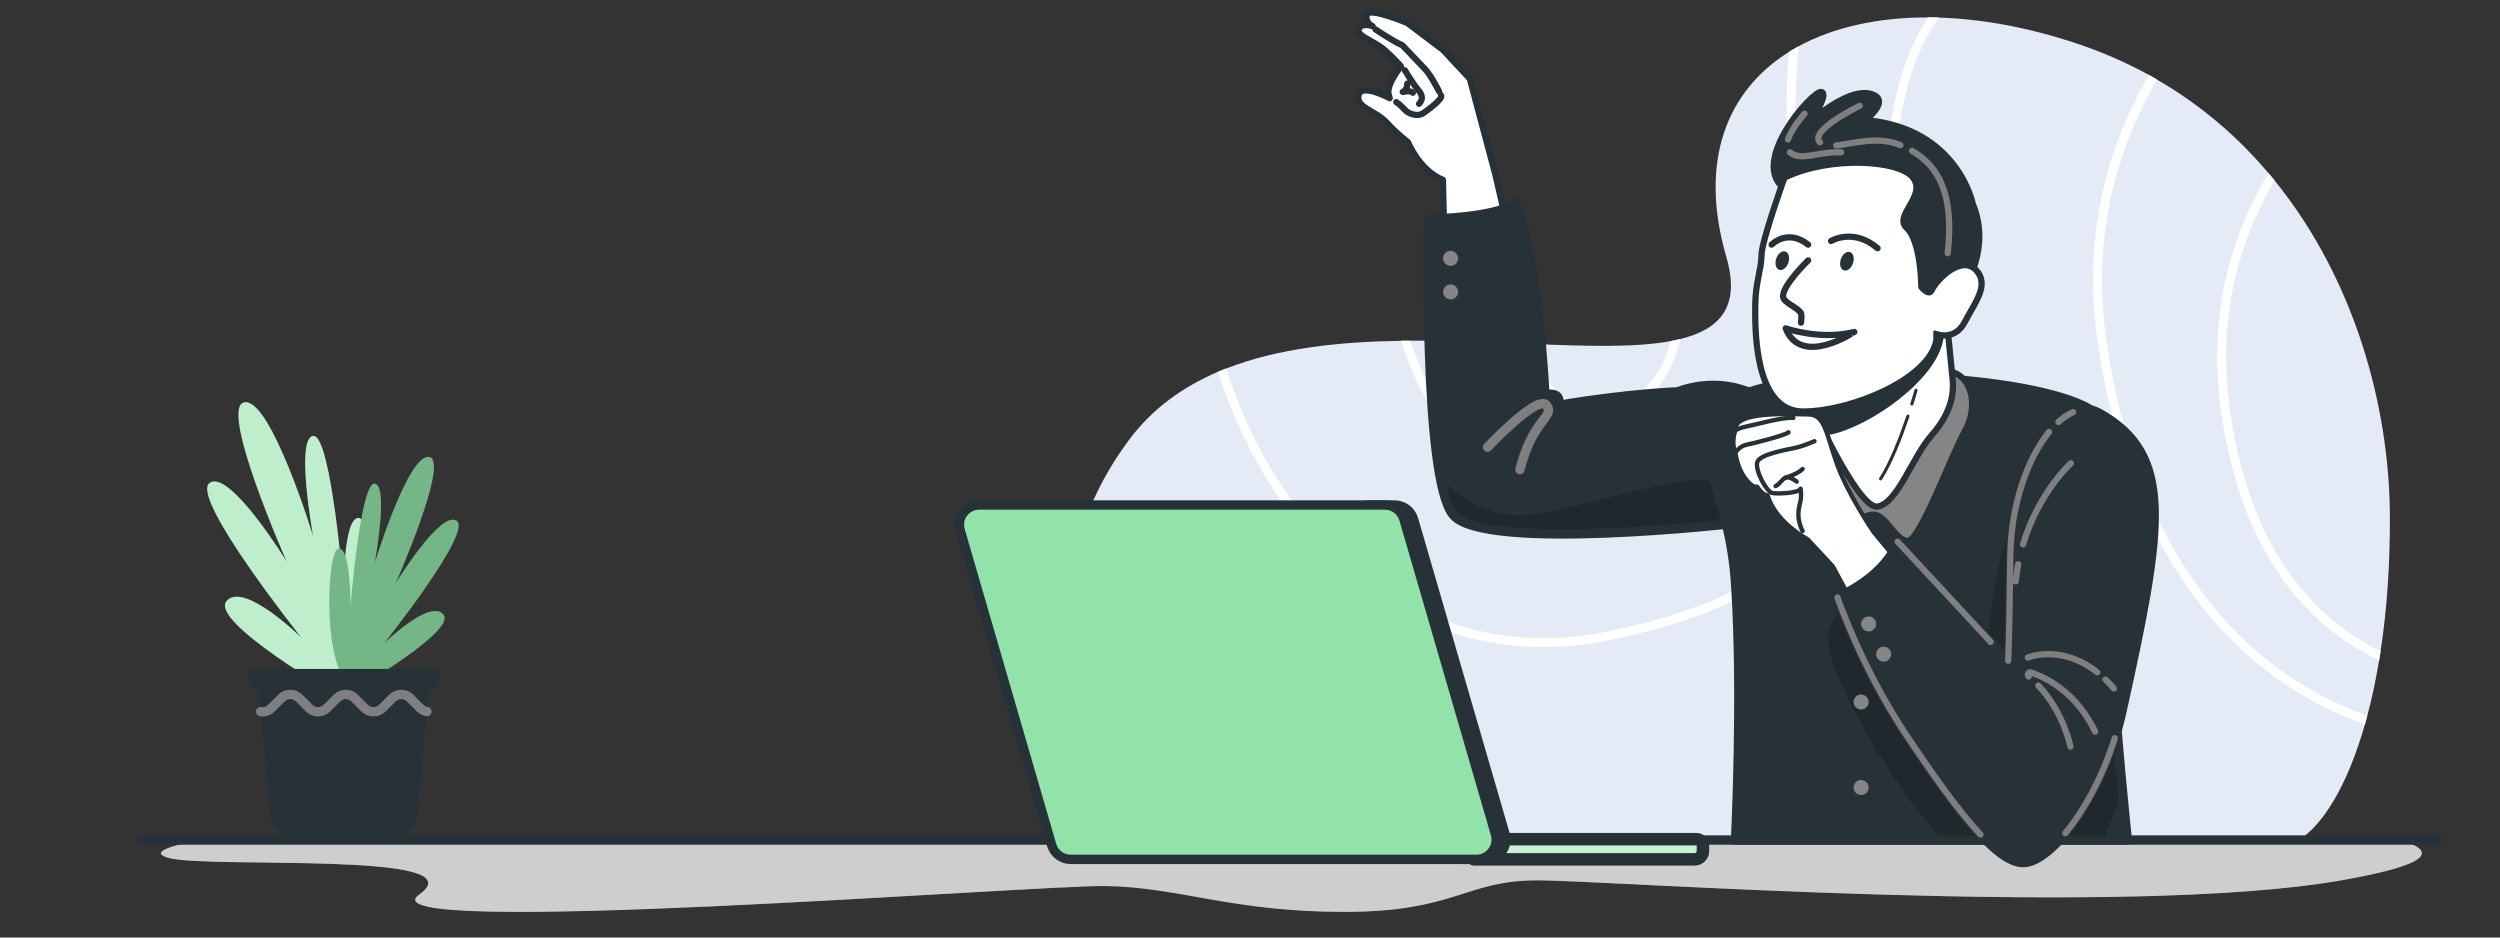
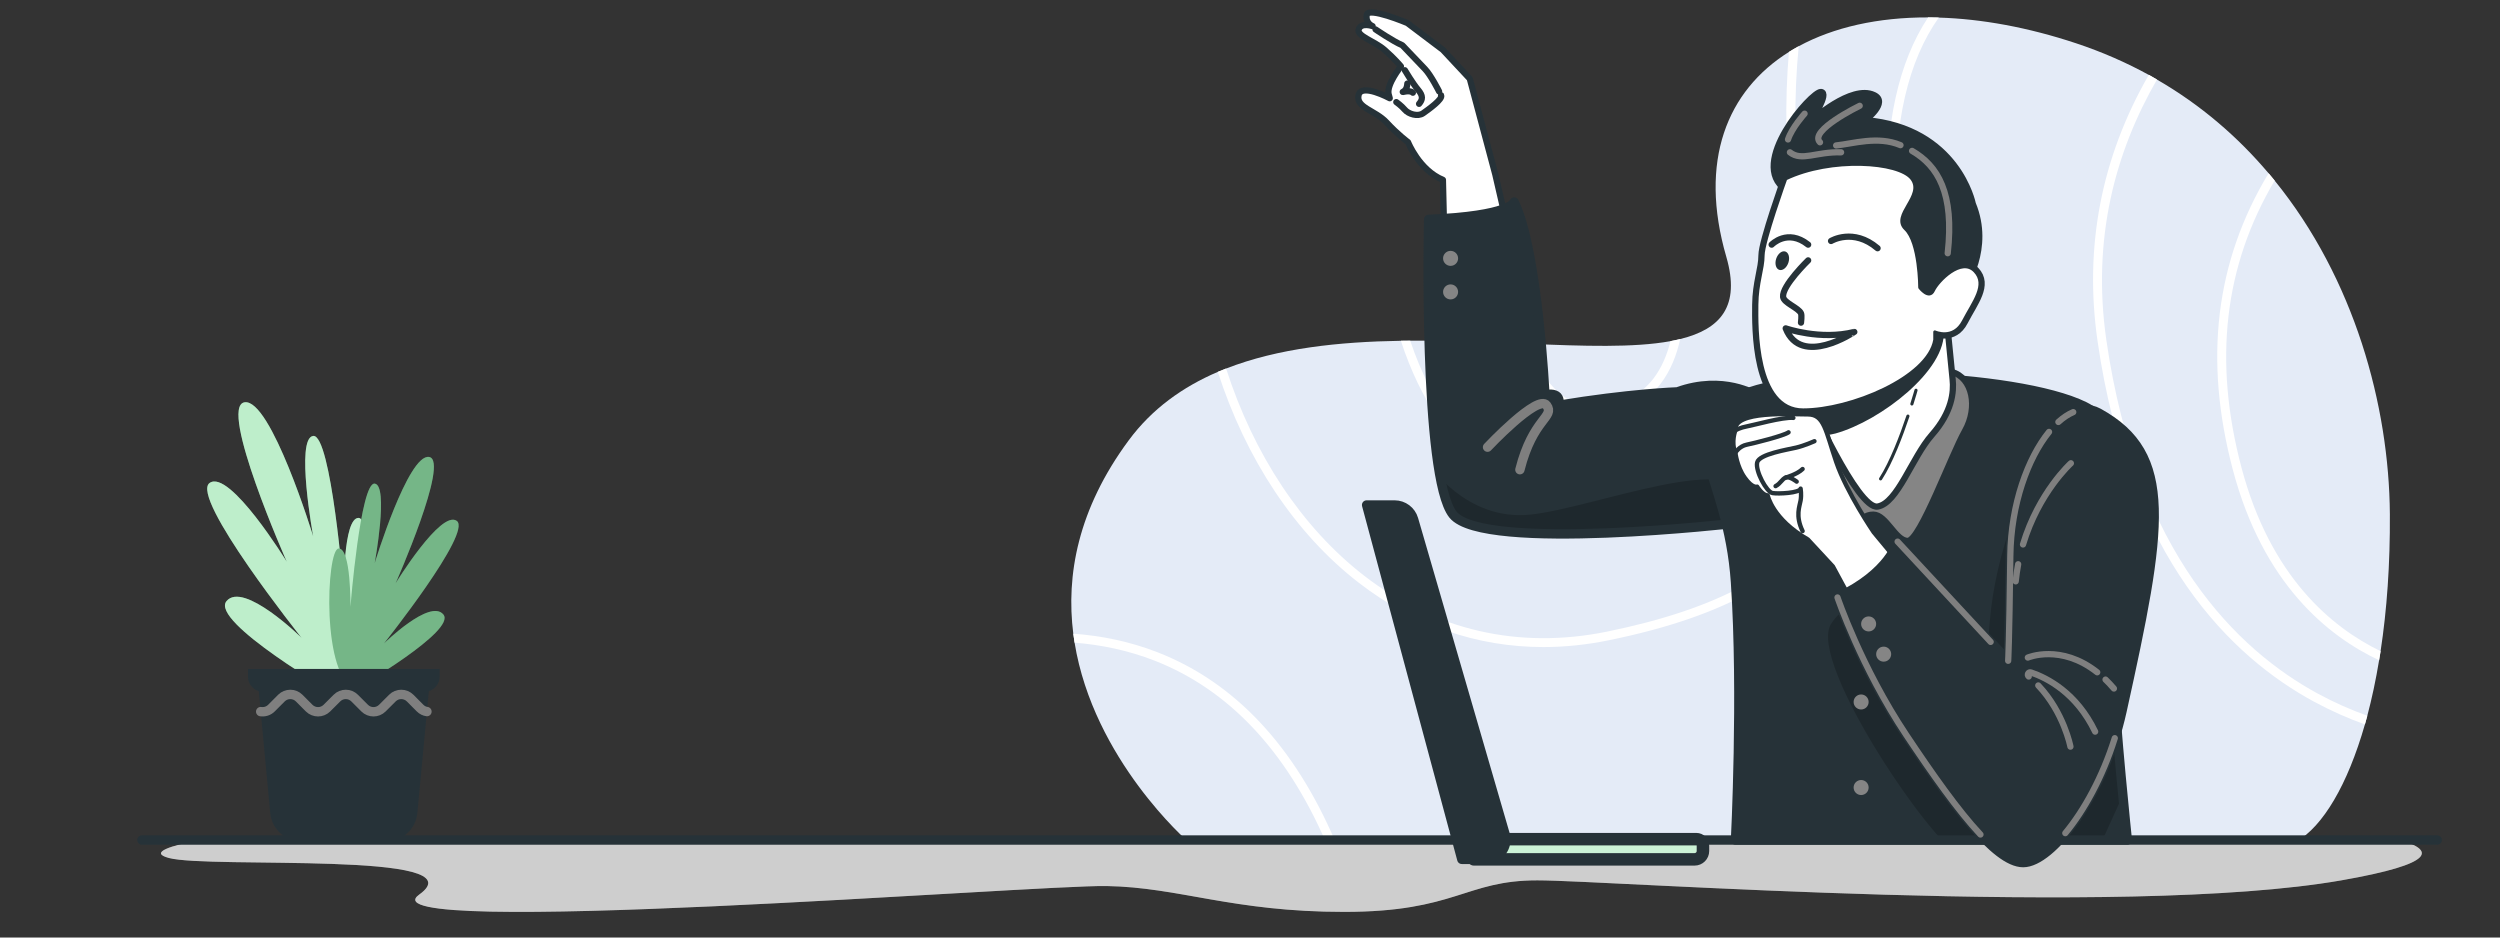
<svg xmlns="http://www.w3.org/2000/svg" xmlns:xlink="http://www.w3.org/1999/xlink" version="1.1" id="Layer_1" x="0px" y="0px" width="200px" height="75px" viewBox="0 0 200 75" enable-background="new 0 0 200 75" xml:space="preserve">
  <rect x="0" y="0" width="200" height="75" fill="#333333" stroke="none" />
  <g>
    <path fill="#E4EBF7" d="M191.189,41.12c0.027,4.021-0.242,7.71-0.742,10.973c-0.035,0.244-0.074,0.491-0.119,0.728   c-0.262,1.59-0.58,3.071-0.943,4.438c-0.064,0.235-0.127,0.468-0.193,0.695c-1.393,4.866-3.371,8.157-5.48,9.373H95.042   c0,0-7.558-6.554-9.075-15.913c-0.039-0.237-0.075-0.477-0.104-0.718c-0.589-4.658,0.359-9.963,4.442-15.48   c1.861-2.514,4.311-4.261,7.12-5.466c0.222-0.092,0.438-0.181,0.662-0.266c4.168-1.631,9.064-2.143,13.981-2.221   c0.249-0.003,0.498-0.007,0.747-0.007c2.928-0.021,5.848,0.1,8.617,0.21c0.262,0.014,0.521,0.025,0.78,0.036   c4.472,0.188,8.501,0.327,11.425-0.209h0.004c0.27-0.05,0.525-0.106,0.774-0.171h0.004c3.237-0.792,4.833-2.629,3.685-6.58   c-2.225-7.665,0.053-13.283,5.01-16.385c0.253-0.16,0.516-0.313,0.782-0.458c2.804-1.521,6.347-2.317,10.354-2.306   c0.282,0,0.566,0.007,0.854,0.014c3.406,0.103,7.127,0.774,10.99,2.058c2.078,0.689,4.016,1.543,5.809,2.526   c0.221,0.121,0.441,0.245,0.654,0.374c3.518,2.032,6.479,4.597,8.93,7.497c0.168,0.191,0.328,0.388,0.486,0.586   C188.348,22.297,191.127,32.436,191.189,41.12z" />
    <path fill="#FFFFFF" d="M189.385,57.258c-0.064,0.235-0.127,0.468-0.193,0.695c-1.311-0.47-2.689-1.07-4.1-1.834   c-6.502-3.533-14.781-11.401-17.289-28.84c-1.082-7.519,0.297-14.679,4.102-21.292c0.221,0.121,0.441,0.245,0.654,0.374   c-3.34,5.799-5.217,12.731-4.055,20.816c2.467,17.13,10.547,24.845,16.895,28.299C186.762,56.217,188.105,56.804,189.385,57.258z" />
    <path fill="#FFFFFF" d="M190.447,52.093c-0.035,0.244-0.074,0.491-0.119,0.728c-4.107-1.929-9.285-6.125-11.699-15.235   c-2.336-8.824-1.404-16.656,2.859-23.727c0.168,0.191,0.328,0.388,0.486,0.586c-4.053,6.851-4.916,14.431-2.656,22.958   C181.627,46.118,186.521,50.192,190.447,52.093z" />
    <path fill="#FFFFFF" d="M151.676,16.281c0.344,11.577-0.973,19.056-4.275,24.26c-3.457,5.45-9.225,8.744-18.701,10.681   c-1.765,0.361-3.51,0.543-5.224,0.543c-5.333,0-10.357-1.737-14.759-5.134c-5.121-3.954-9.041-9.91-11.291-16.882   c0.222-0.092,0.438-0.181,0.662-0.266c2.203,6.855,6.044,12.71,11.064,16.588c5.644,4.359,12.355,5.898,19.404,4.46   c17.625-3.608,23.069-11.926,22.408-34.228c-0.188-6.332,0.916-11.328,3.286-14.914c0.282,0,0.566,0.007,0.854,0.014   C152.639,4.886,151.488,9.875,151.676,16.281z" />
    <path fill="#FFFFFF" d="M129.686,40.239c-0.732,0.12-1.49,0.185-2.262,0.185c-5.682,0-12.188-3.444-15.354-13.163   c0.249-0.003,0.498-0.007,0.747-0.007c3.49,10.434,10.969,13.234,16.751,12.284c7.81-1.278,15.322-9.32,13.868-21.705   c-0.626-5.312-0.654-9.846-0.32-13.68c0.253-0.16,0.516-0.313,0.782-0.458c-0.386,3.905-0.401,8.56,0.245,14.057   C145.646,30.573,137.814,38.906,129.686,40.239z" />
    <path fill="#FFFFFF" d="M134.417,27.119c-0.272,1.248-0.754,2.52-1.573,3.589c-1.091,1.428-2.623,2.274-4.553,2.512   c-0.231,0.029-0.459,0.044-0.682,0.044c-1.197,0-2.295-0.41-3.27-1.228c-1.285-1.079-2.225-2.757-2.906-4.573   c0.262,0.014,0.521,0.025,0.78,0.036c0.634,1.606,1.473,3.059,2.584,3.994c0.995,0.835,2.144,1.18,3.405,1.023   c1.732-0.213,3.102-0.966,4.075-2.234c0.675-0.882,1.101-1.937,1.36-2.992h0.004C133.912,27.24,134.168,27.184,134.417,27.119z" />
    <path fill="#FFFFFF" d="M106.825,67.326h-0.774c-3.188-7.298-7.782-12.165-13.673-14.47c-2.14-0.838-4.311-1.275-6.411-1.443   c-0.039-0.237-0.075-0.477-0.104-0.718c2.214,0.16,4.51,0.615,6.773,1.5C98.787,54.604,103.555,59.686,106.825,67.326z" />
  </g>
  <g>
    <path fill="#858585" d="M191.997,67.203H15.968c-2.25,0.44-4.103,0.992-2.464,1.434c3.265,0.879,24.952-0.586,20.032,2.93   c-4.92,3.515,49.179-0.781,54.992-0.684c5.812,0.097,10.06,2.068,19.002,2.068s9.671-2.523,15.454-2.523   c5.782,0,46.858,3.06,64.325,0C195.017,69.077,194.726,67.993,191.997,67.203z" />
    <path opacity="0.6" fill="#FFFFFF" d="M191.997,67.203H15.968c-2.25,0.44-4.103,0.992-2.464,1.434   c3.265,0.879,24.952-0.586,20.032,2.93c-4.92,3.515,49.179-0.781,54.992-0.684c5.812,0.097,10.06,2.068,19.002,2.068   s9.671-2.523,15.454-2.523c5.782,0,46.858,3.06,64.325,0C195.017,69.077,194.726,67.993,191.997,67.203z" />
  </g>
  <line fill="#263238" stroke="#263238" stroke-width="0.75" stroke-linecap="round" stroke-linejoin="round" stroke-miterlimit="10" x1="11.353" y1="67.203" x2="194.979" y2="67.203" />
  <g>
    <g>
      <path fill="#92E3A9" d="M26.914,55.588c0,0-10.146-5.865-8.793-7.498c1.354-1.633,6.003,2.934,6.003,2.934    s-8.962-11.244-7.355-12.387c1.606-1.141,6.172,6.299,6.172,6.299s-5.495-12.401-3.382-12.752s5.496,10.723,5.496,10.723    s-1.438-7.862,0-8.032c1.438-0.169,2.451,12.458,2.451,12.458s-0.07-5.941,1.19-5.902C29.958,41.469,30.465,54.744,26.914,55.588z    " />
      <path opacity="0.4" fill="#FFFFFF" d="M26.914,55.588c0,0-10.146-5.865-8.793-7.498c1.354-1.633,6.003,2.934,6.003,2.934    s-8.962-11.244-7.355-12.387c1.606-1.141,6.172,6.299,6.172,6.299s-5.495-12.401-3.382-12.752s5.496,10.723,5.496,10.723    s-1.438-7.862,0-8.032c1.438-0.169,2.451,12.458,2.451,12.458s-0.07-5.941,1.19-5.902C29.958,41.469,30.465,54.744,26.914,55.588z    " />
    </g>
    <g>
      <path fill="#92E3A9" d="M28.504,55.096c0,0,8.035-4.645,6.965-5.938c-1.072-1.295-4.755,2.322-4.755,2.322    s7.099-8.906,5.825-9.811c-1.271-0.904-4.888,4.988-4.888,4.988s4.353-9.821,2.679-10.1c-1.674-0.278-4.354,8.493-4.354,8.493    s1.139-6.227,0-6.361c-1.138-0.133-1.941,9.867-1.941,9.867s0.057-4.705-0.942-4.674S25.691,54.426,28.504,55.096z" />
      <path opacity="0.2" d="M28.504,55.096c0,0,8.035-4.645,6.965-5.938c-1.072-1.295-4.755,2.322-4.755,2.322s7.099-8.906,5.825-9.811    c-1.271-0.904-4.888,4.988-4.888,4.988s4.353-9.821,2.679-10.1c-1.674-0.278-4.354,8.493-4.354,8.493s1.139-6.227,0-6.361    c-1.138-0.133-1.941,9.867-1.941,9.867s0.057-4.705-0.942-4.674S25.691,54.426,28.504,55.096z" />
    </g>
    <path id="XMLID_95_" fill="#263238" d="M19.84,53.516v0.621c0,0.547,0.365,1.004,0.862,1.156l0.917,9.748   c0.121,1.285,1.199,2.266,2.49,2.266h6.792c1.29,0,2.368-0.98,2.489-2.266l0.918-9.748c0.497-0.152,0.861-0.609,0.861-1.156v-0.621   H19.84z" />
    <path fill="none" stroke="#7F7F7F" stroke-width="0.75" stroke-linecap="round" stroke-linejoin="round" d="M20.855,56.93   c0.306,0.045,0.627-0.047,0.86-0.281l0.8-0.803c0.394-0.391,1.023-0.391,1.418,0l0.799,0.803c0.395,0.391,1.029,0.391,1.419,0   l0.804-0.803c0.389-0.391,1.024-0.391,1.414,0l0.803,0.803c0.391,0.391,1.025,0.391,1.415,0l0.804-0.803   c0.389-0.391,1.023-0.391,1.418,0l0.799,0.803c0.157,0.156,0.346,0.25,0.547,0.277" />
  </g>
  <g>
    <g>
      <path fill="#FFFFFF" stroke="#263238" stroke-width="0.5" stroke-linecap="round" stroke-linejoin="round" stroke-miterlimit="10" d="    M120.658,18.426l-1.037-4.486l-2.04-7.646l-2.149-2.304l-2.846-2.15c0,0-3.146-1.329-3.252-0.645s0.474,0.896,0.474,0.896    s-0.896-0.316-1.106,0.237c-0.211,0.553,1.238,0.948,2.055,1.659s1.317,1.323,1.317,1.323s-1.142,1.422-0.992,2.195l0.096,0.353    c0,0-2.28-1.239-2.496-0.237c-0.216,1.001,1.345,1.205,2.237,2.17c0.891,0.965,1.723,1.58,1.723,1.58s0.882,2.229,2.791,3.019    l0.117,4.898C115.549,19.289,118.473,19.88,120.658,18.426z" />
      <path fill="#FFFFFF" stroke="#263238" stroke-width="0.5" stroke-linecap="round" stroke-linejoin="round" stroke-miterlimit="10" d="    M110.045,2.355c0,0,1.434,0.974,2.139,1.264c0,0,1.332,1.401,1.811,1.898s1.133,1.796,1.133,1.796" />
      <path fill="none" stroke="#263238" stroke-width="0.5" stroke-linecap="round" stroke-linejoin="round" stroke-miterlimit="10" d="    M112.389,5.62c0,0,0.631,1.063,1.053,1.559c0.422,0.496,0.377,0.786,0.084,1.128" />
      <path fill="none" stroke="#263238" stroke-width="0.5" stroke-linecap="round" stroke-linejoin="round" stroke-miterlimit="10" d="    M111.705,8.168c0,0,0.394,0.274,0.684,0.614c0.289,0.34,1.033,0.579,1.465,0.275c0.43-0.304,1.59-1.128,1.432-1.437" />
      <path fill="none" stroke="#263238" stroke-width="0.5" stroke-linecap="round" stroke-linejoin="round" stroke-miterlimit="10" d="    M112.586,6.685c0,0-0.002,0.464-0.299,0.628c-0.297,0.162,0.443-0.18,0.742,0.104" />
    </g>
    <g>
      <g>
        <defs>
          <path id="XMLID_18_" d="M140.453,31.658c0,0-2.581-1.64-6.261-0.308c0,0-3.86,0.131-9.524,1.074c0,0,0.418-1.104-1.077-0.853      c0,0-0.556-11.52-2.456-15.407c0,0-0.225,1.112-6.846,1.387c0,0-0.471,20.599,1.95,23.619c2.421,3.02,22.721,0.676,22.721,0.676      S142.58,35.185,140.453,31.658z" />
        </defs>
        <use xlink:href="#XMLID_18_" overflow="visible" fill="#263238" />
        <clipPath id="XMLID_2_">
          <use xlink:href="#XMLID_18_" overflow="visible" />
        </clipPath>
-         <path opacity="0.2" clip-path="url(#XMLID_2_)" d="M114.252,37.061c0,0,2.991,4.638,8.156,4.109     c5.166-0.531,16.918-5.379,17.34-1.008c0.422,4.371-5.189,3.547-5.189,3.547l-13.723,2.115c0,0-1.438,2.486-5.824-1.291     c-4.385-3.779-4.385-3.779-4.385-3.779L114.252,37.061z" />
+         <path opacity="0.2" clip-path="url(#XMLID_2_)" d="M114.252,37.061c0,0,2.991,4.638,8.156,4.109     c5.166-0.531,16.918-5.379,17.34-1.008c0.422,4.371-5.189,3.547-5.189,3.547l-13.723,2.115c0,0-1.438,2.486-5.824-1.291     c-4.385-3.779-4.385-3.779-4.385-3.779L114.252,37.061" />
        <use xlink:href="#XMLID_18_" overflow="visible" fill="none" stroke="#263238" stroke-width="0.75" stroke-linecap="round" stroke-linejoin="round" stroke-miterlimit="10" />
      </g>
      <path fill="none" stroke="#7F7F7F" stroke-width="0.75" stroke-linecap="round" stroke-linejoin="round" d="M119.004,35.773    c0,0,4.037-4.292,4.724-3.349c0.687,0.944-1.093,1.03-2.136,5.152" />
      <g>
        <defs>
          <path id="XMLID_17_" d="M138.842,67.205c0,0,0.602-11.68,0-20.611c-0.602-8.931-5.238-12.109,0-14.771s22.5-1.975,27.91,0.688      s1.975,14.943,2.232,20.353s1.203,14.342,1.203,14.342H138.842z" />
        </defs>
        <use xlink:href="#XMLID_17_" overflow="visible" fill="#263238" />
        <clipPath id="XMLID_3_">
          <use xlink:href="#XMLID_17_" overflow="visible" />
        </clipPath>
        <path opacity="0.2" clip-path="url(#XMLID_3_)" d="M152.039,49.313c0,0-3.59-2.488-5.555,0.602     c-1.964,3.092,8.686,18.508,10.518,18.586s10.609,0,10.609,0l4.727-10.42c0,0-2.055-21.906-5.947-22.307s-6.527,7.991-7.1,12.897     c-0.572,4.908-0.039,6.887-0.039,6.887L152.039,49.313z" />
        <use xlink:href="#XMLID_17_" overflow="visible" fill="none" stroke="#263238" stroke-width="0.75" stroke-linecap="round" stroke-linejoin="round" stroke-miterlimit="10" />
      </g>
      <circle fill="#858585" cx="148.89" cy="56.158" r="0.601" />
      <circle fill="#858585" cx="148.89" cy="63.002" r="0.601" />
      <path fill="#858585" stroke="#263238" stroke-width="0.5" stroke-linecap="round" stroke-linejoin="round" stroke-miterlimit="10" d="    M149.863,41.17c1.038,0,1.775,2.117,2.759,2.104s3.481-6.861,4.569-8.784s0.595-4.291-1.04-4.728c-1.634-0.436-11.218,0-11.218,0    s-1.197,1.718-0.281,3.778s1.26,8.817,2.576,9.045C148.546,42.816,148.546,41.17,149.863,41.17z" />
      <circle fill="#858585" cx="116.047" cy="20.669" r="0.601" />
      <circle fill="#858585" cx="116.047" cy="23.352" r="0.601" />
      <g>
        <defs>
          <path id="XMLID_16_" d="M144.652,31.88c0,0,3.951,8.909,5.554,8.645s2.748-3.922,4.351-5.74      c1.604-1.817,1.762-3.426,1.654-4.425l-0.451-4.549l-3.607-0.401L147,29.189L144.652,31.88z" />
        </defs>
        <use xlink:href="#XMLID_16_" overflow="visible" fill="#FFFFFF" />
        <clipPath id="XMLID_4_">
          <use xlink:href="#XMLID_16_" overflow="visible" />
        </clipPath>
        <path clip-path="url(#XMLID_4_)" fill="#263238" stroke="#263238" stroke-width="0.5" stroke-linecap="round" stroke-linejoin="round" stroke-miterlimit="10" d="     M140.611,17.335c0,0-0.396,5.232-0.111,6.261c0.283,1.027,0.109,2.182,0.559,3.862c0.449,1.682,2.072,7.986,5.698,6.984     c3.571-0.986,8.794-5.05,8.488-8.051l-0.165-0.595c0,0,1.586,0.261,1.939-1.409c0.354-1.67,1.091-3.262-0.18-4.026     c-1.326-0.798-2.604,1.535-2.734,2.328c-0.13,0.792-1.088,0.067-1.088,0.067s-0.941-3.408-2.307-4.137     c-1.366-0.729,0.773-2.892-0.56-3.921S143.551,14.777,140.611,17.335z" />
        <use xlink:href="#XMLID_16_" overflow="visible" fill="none" stroke="#263238" stroke-width="0.5" stroke-linecap="round" stroke-linejoin="round" stroke-miterlimit="10" />
      </g>
      <path fill="#FFFFFF" stroke="#263238" stroke-width="0.75" stroke-linecap="round" stroke-linejoin="round" stroke-miterlimit="10" d="    M142.856,14.304c0,0-1.811,5.038-1.811,6.126s-0.483,2.175-0.499,3.95c-0.016,1.774-0.132,8.416,3.705,8.416    c3.779,0,10.02-2.576,10.535-5.61v-0.63c0,0,1.488,0.687,2.289-0.859c0.802-1.546,1.958-2.911,0.916-4.008    c-1.088-1.145-2.977,0.802-3.32,1.546c-0.344,0.745-1.088-0.229-1.088-0.229s0-3.607-1.145-4.694    c-1.146-1.088,1.545-2.634,0.515-4.008S146.441,12.586,142.856,14.304z" />
      <path fill="#263238" stroke="#263238" stroke-width="0.5" stroke-linecap="round" stroke-linejoin="round" stroke-miterlimit="10" d="    M157.134,22.968c0,0,2.175-3.054,0.687-6.66c0,0-1.202-6.069-8.588-6.698c0,0,1.89-1.432,0.688-2.004    c-1.82-0.867-5.021,2.061-5.021,2.061s1.5-2.269,0.771-2.308c-0.729-0.04-5.868,5.744-2.813,7.805s7.589,0.285,7.589,0.285    l2.223,7.52l0.344,0.954l3.227,0.229L157.134,22.968z" />
      <path fill="none" stroke="#7F7F7F" stroke-width="0.5" stroke-linecap="round" stroke-linejoin="round" d="M152.966,12.072    c2.065,1.199,3.391,3.382,2.851,8.187" />
      <path fill="none" stroke="#7F7F7F" stroke-width="0.5" stroke-linecap="round" stroke-linejoin="round" d="M146.891,11.635    c1.344-0.133,3.331-0.789,5.148-0.022" />
      <path fill="none" stroke="#7F7F7F" stroke-width="0.5" stroke-linecap="round" stroke-linejoin="round" d="M148.775,8.464    c0,0-4.115,2.004-3.174,2.92" />
      <path fill="none" stroke="#7F7F7F" stroke-width="0.5" stroke-linecap="round" stroke-linejoin="round" d="M143.193,12.186    c0.944,0.744,2.09-0.058,4.094,0" />
      <path fill="none" stroke="#7F7F7F" stroke-width="0.5" stroke-linecap="round" stroke-linejoin="round" d="M144.367,9.094    c0,0-1.015,1.123-1.326,2.063" />
      <path fill="#FFFFFF" stroke="#263238" stroke-width="0.25" stroke-linecap="round" stroke-linejoin="round" stroke-miterlimit="10" d="    M142.856,14.304c0,0-1.811,5.038-1.811,6.126s-0.483,2.175-0.499,3.95c-0.016,1.774-0.132,8.416,3.705,8.416    c3.779,0,10.02-2.576,10.535-5.61v-0.63c0,0,1.488,0.687,2.289-0.859c0.802-1.546,1.958-2.911,0.916-4.008    c-1.088-1.145-2.977,0.802-3.32,1.546c-0.344,0.745-1.088-0.229-1.088-0.229s0-3.607-1.145-4.694    c-1.146-1.088,1.545-2.634,0.515-4.008S146.441,12.586,142.856,14.304z" />
      <path fill="#FFFFFF" stroke="#263238" stroke-width="0.5" stroke-linecap="round" stroke-linejoin="round" stroke-miterlimit="10" d="    M144.652,20.831c0,0-2.104,2.04-2.004,2.92c0.055,0.483,1.236,0.872,1.432,1.316c0.075,0.171,0,0.745,0,0.745" />
      <ellipse transform="matrix(0.949 0.315 -0.315 0.949 13.808 -43.835)" fill="#263238" cx="142.61" cy="20.83" rx="0.513" ry="0.773" />
-       <ellipse transform="matrix(0.949 0.315 -0.315 0.949 14.052 -45.429)" fill="#263238" cx="147.801" cy="20.83" rx="0.514" ry="0.773" />
      <path fill="#FFFFFF" stroke="#263238" stroke-width="0.5" stroke-linecap="round" stroke-linejoin="round" stroke-miterlimit="10" d="    M146.484,19.279c0,0,1.775-1.082,3.722,0.579" />
      <path fill="#FFFFFF" stroke="#263238" stroke-width="0.5" stroke-linecap="round" stroke-linejoin="round" stroke-miterlimit="10" d="    M142.856,26.27c0,0,2.771,0.973,5.489,0.286C148.346,26.556,144.095,29.418,142.856,26.27z" />
      <path fill="#FFFFFF" stroke="#263238" stroke-width="0.5" stroke-linecap="round" stroke-linejoin="round" stroke-miterlimit="10" d="    M141.732,19.571c0,0,1.26-1.316,2.92,0" />
      <g>
        <path fill="#FFFFFF" stroke="#263238" stroke-width="0.25" stroke-linecap="round" stroke-linejoin="round" stroke-miterlimit="10" d="     M152.634,33.288c-0.532,1.581-1.337,3.706-2.188,5.021" />
        <path fill="#FFFFFF" stroke="#263238" stroke-width="0.25" stroke-linecap="round" stroke-linejoin="round" stroke-miterlimit="10" d="     M153.28,31.222c0,0-0.12,0.43-0.33,1.095" />
      </g>
      <g>
        <g>
          <path fill="#FFFFFF" stroke="#263238" stroke-width="0.35" stroke-linecap="round" stroke-linejoin="round" stroke-miterlimit="10" d="      M151.688,44.738l-1.791-2.16c0,0-2.16-3.16-3.003-5.635c-0.843-2.477-0.948-3.793-2.265-3.793s-5.952-0.315-5.794,1.265      c0,0-0.376,0.948-0.004,1.79c0,0,0.108,1.106,0.741,2.002c0.632,0.895,1.001,0.725,1.001,0.725s0.421,0.697,0.843,0.697      c0,0,0.369,1.896,3.213,3.529l2.002,2.158l2.106,3.898l3.935-3.133L151.688,44.738z" />
          <path fill="#FFFFFF" stroke="#263238" stroke-width="0.35" stroke-linecap="round" stroke-linejoin="round" stroke-miterlimit="10" d="      M145.155,35.296c0,0-0.79,0.355-1.462,0.514s-2.963,0.514-3.12,1.186c-0.158,0.671,0.751,2.37,1.225,2.448      c0.474,0.08,2.173,0,2.251-0.355c0,0,0.08,0.475,0,0.949c-0.078,0.475-0.434,1.225,0.158,2.449" />
          <path fill="#FFFFFF" stroke="#263238" stroke-width="0.35" stroke-linecap="round" stroke-linejoin="round" stroke-miterlimit="10" d="      M138.831,36.205c0,0,0.319-0.513,0.913-0.632c0.592-0.118,2.962-0.711,3.338-0.987" />
          <path fill="#FFFFFF" stroke="#263238" stroke-width="0.35" stroke-linecap="round" stroke-linejoin="round" stroke-miterlimit="10" d="      M138.835,34.415c0,0,0.435-0.224,0.909-0.304c0.474-0.078,2.904-0.77,3.724-0.681" />
          <path fill="#FFFFFF" stroke="#263238" stroke-width="0.35" stroke-linecap="round" stroke-linejoin="round" stroke-miterlimit="10" d="      M143.733,38.529c0,0-0.571-0.455-0.878-0.323c-0.308,0.132-0.412,0.473-0.808,0.684" />
          <path fill="#FFFFFF" stroke="#263238" stroke-width="0.35" stroke-linecap="round" stroke-linejoin="round" stroke-miterlimit="10" d="      M142.855,38.207c0,0,0.93-0.264,1.352-0.685" />
        </g>
        <path fill="#263238" stroke="#263238" stroke-width="0.75" stroke-linecap="round" stroke-linejoin="round" stroke-miterlimit="10" d="     M167.868,33.025c-2.944-1.613-6.956,4.294-7.042,11.422c-0.086,7.127-0.172,8.416-0.172,8.416l-8.846-9.533     c0,0-0.601,2.49-4.809,4.467c0,0,1.89,5.582,5.496,10.992c3.607,5.41,7.128,10.219,9.361,10.219c2.232,0,6.383-5.24,7.9-12.109     C173.021,42.129,173.982,36.375,167.868,33.025z" />
        <g>
          <path fill="none" stroke="#7F7F7F" stroke-width="0.5" stroke-linecap="round" stroke-linejoin="round" d="M162.297,54.121      c-0.162-0.133-0.02-0.393,0.179-0.326c1.305,0.443,3.644,1.637,5.136,4.736" />
          <path fill="none" stroke="#7F7F7F" stroke-width="0.5" stroke-linecap="round" stroke-linejoin="round" d="M165.635,59.732      c0,0-0.522-2.732-2.573-4.896" />
        </g>
        <g>
          <path fill="none" stroke="#7F7F7F" stroke-width="0.5" stroke-linecap="round" stroke-linejoin="round" d="M168.443,54.367      c0.224,0.217,0.447,0.453,0.67,0.715" />
          <path fill="none" stroke="#7F7F7F" stroke-width="0.5" stroke-linecap="round" stroke-linejoin="round" d="M162.227,52.605      c0,0,2.636-1.123,5.551,1.178" />
        </g>
        <g>
          <path fill="none" stroke="#7F7F7F" stroke-width="0.5" stroke-linecap="round" stroke-linejoin="round" d="M161.453,45.139      c-0.083,0.441-0.15,0.896-0.197,1.369" />
          <path fill="none" stroke="#7F7F7F" stroke-width="0.5" stroke-linecap="round" stroke-linejoin="round" d="M165.67,37.061      c0,0-2.58,2.326-3.83,6.496" />
        </g>
        <circle fill="#858585" cx="149.491" cy="49.914" r="0.601" />
        <circle fill="#858585" cx="150.693" cy="52.332" r="0.601" />
        <line fill="none" stroke="#7F7F7F" stroke-width="0.5" stroke-linecap="round" stroke-linejoin="round" x1="159.252" y1="51.352" x2="151.809" y2="43.33" />
        <g>
          <path fill="none" stroke="#7F7F7F" stroke-width="0.5" stroke-linecap="round" stroke-linejoin="round" d="M163.924,34.553      c-1.697,2.093-3.048,5.791-3.098,9.894c-0.086,7.127-0.172,8.416-0.172,8.416" />
          <path fill="none" stroke="#7F7F7F" stroke-width="0.5" stroke-linecap="round" stroke-linejoin="round" d="M165.859,32.97      c-0.4,0.169-0.799,0.436-1.188,0.788" />
        </g>
        <path fill="none" stroke="#7F7F7F" stroke-width="0.5" stroke-linecap="round" stroke-linejoin="round" d="M165.225,66.652     c1.478-1.779,2.971-4.451,3.957-7.598" />
        <path fill="none" stroke="#7F7F7F" stroke-width="0.5" stroke-linecap="round" stroke-linejoin="round" d="M147,47.797     c0,0,1.89,5.582,5.496,10.992c2.088,3.129,4.146,6.059,5.941,7.973" />
      </g>
    </g>
    <g>
      <path fill="#CBF2D6" stroke="#263238" stroke-linecap="round" stroke-linejoin="round" stroke-miterlimit="10" d="M135.712,67.134    h-17.804v1.614h17.66c0.368,0,0.668-0.299,0.668-0.666v-0.427C136.236,67.367,136,67.134,135.712,67.134z" />
      <path fill="#263238" stroke="#263238" stroke-width="0.75" stroke-linecap="round" stroke-linejoin="round" stroke-miterlimit="10" d="    M109.329,40.4h2.235c0.705,0,1.324,0.463,1.521,1.14l7.319,25.186c0.295,1.013-0.465,2.022-1.52,2.022h-1.938L109.329,40.4z" />
-       <path fill="#92E3A9" stroke="#263238" stroke-width="0.75" stroke-linecap="round" stroke-linejoin="round" stroke-miterlimit="10" d="    M85.656,68.748h32.458c1.055,0,1.813-1.01,1.52-2.022l-7.32-25.186c-0.195-0.677-0.813-1.14-1.518-1.14H78.335    c-1.053,0-1.814,1.01-1.52,2.021l7.32,25.187C84.331,68.284,84.952,68.748,85.656,68.748z" />
    </g>
  </g>
</svg>